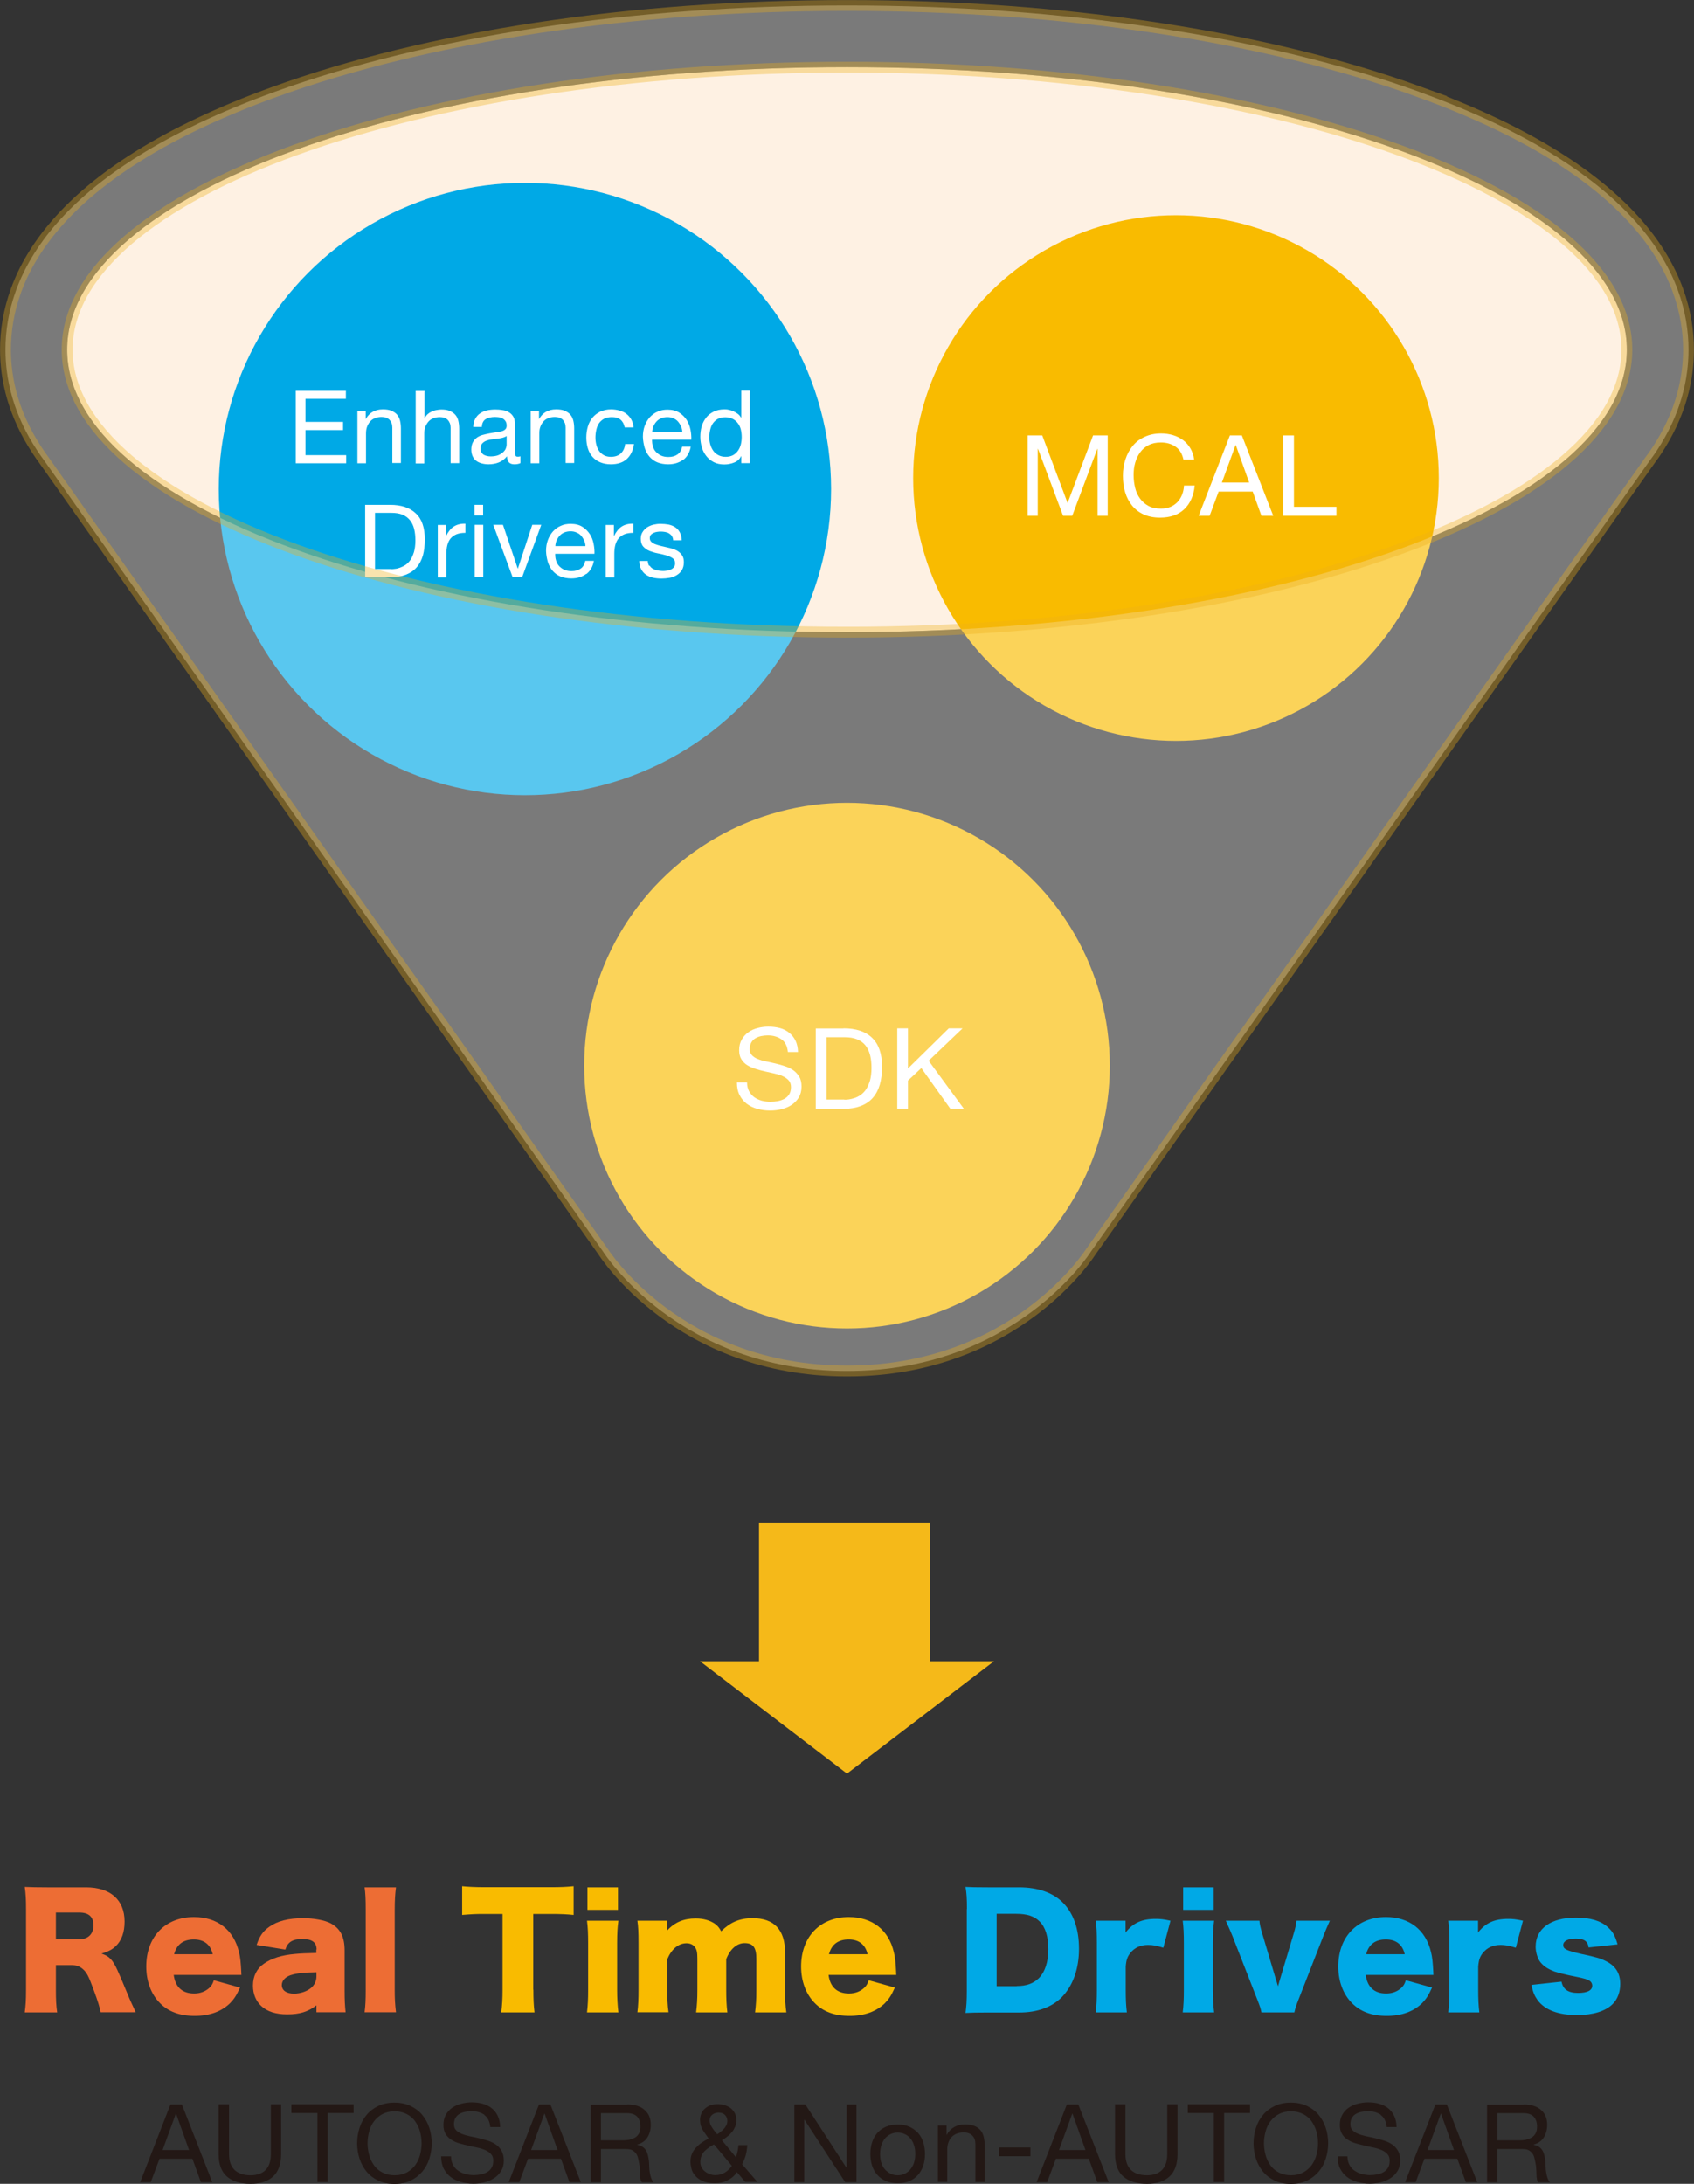
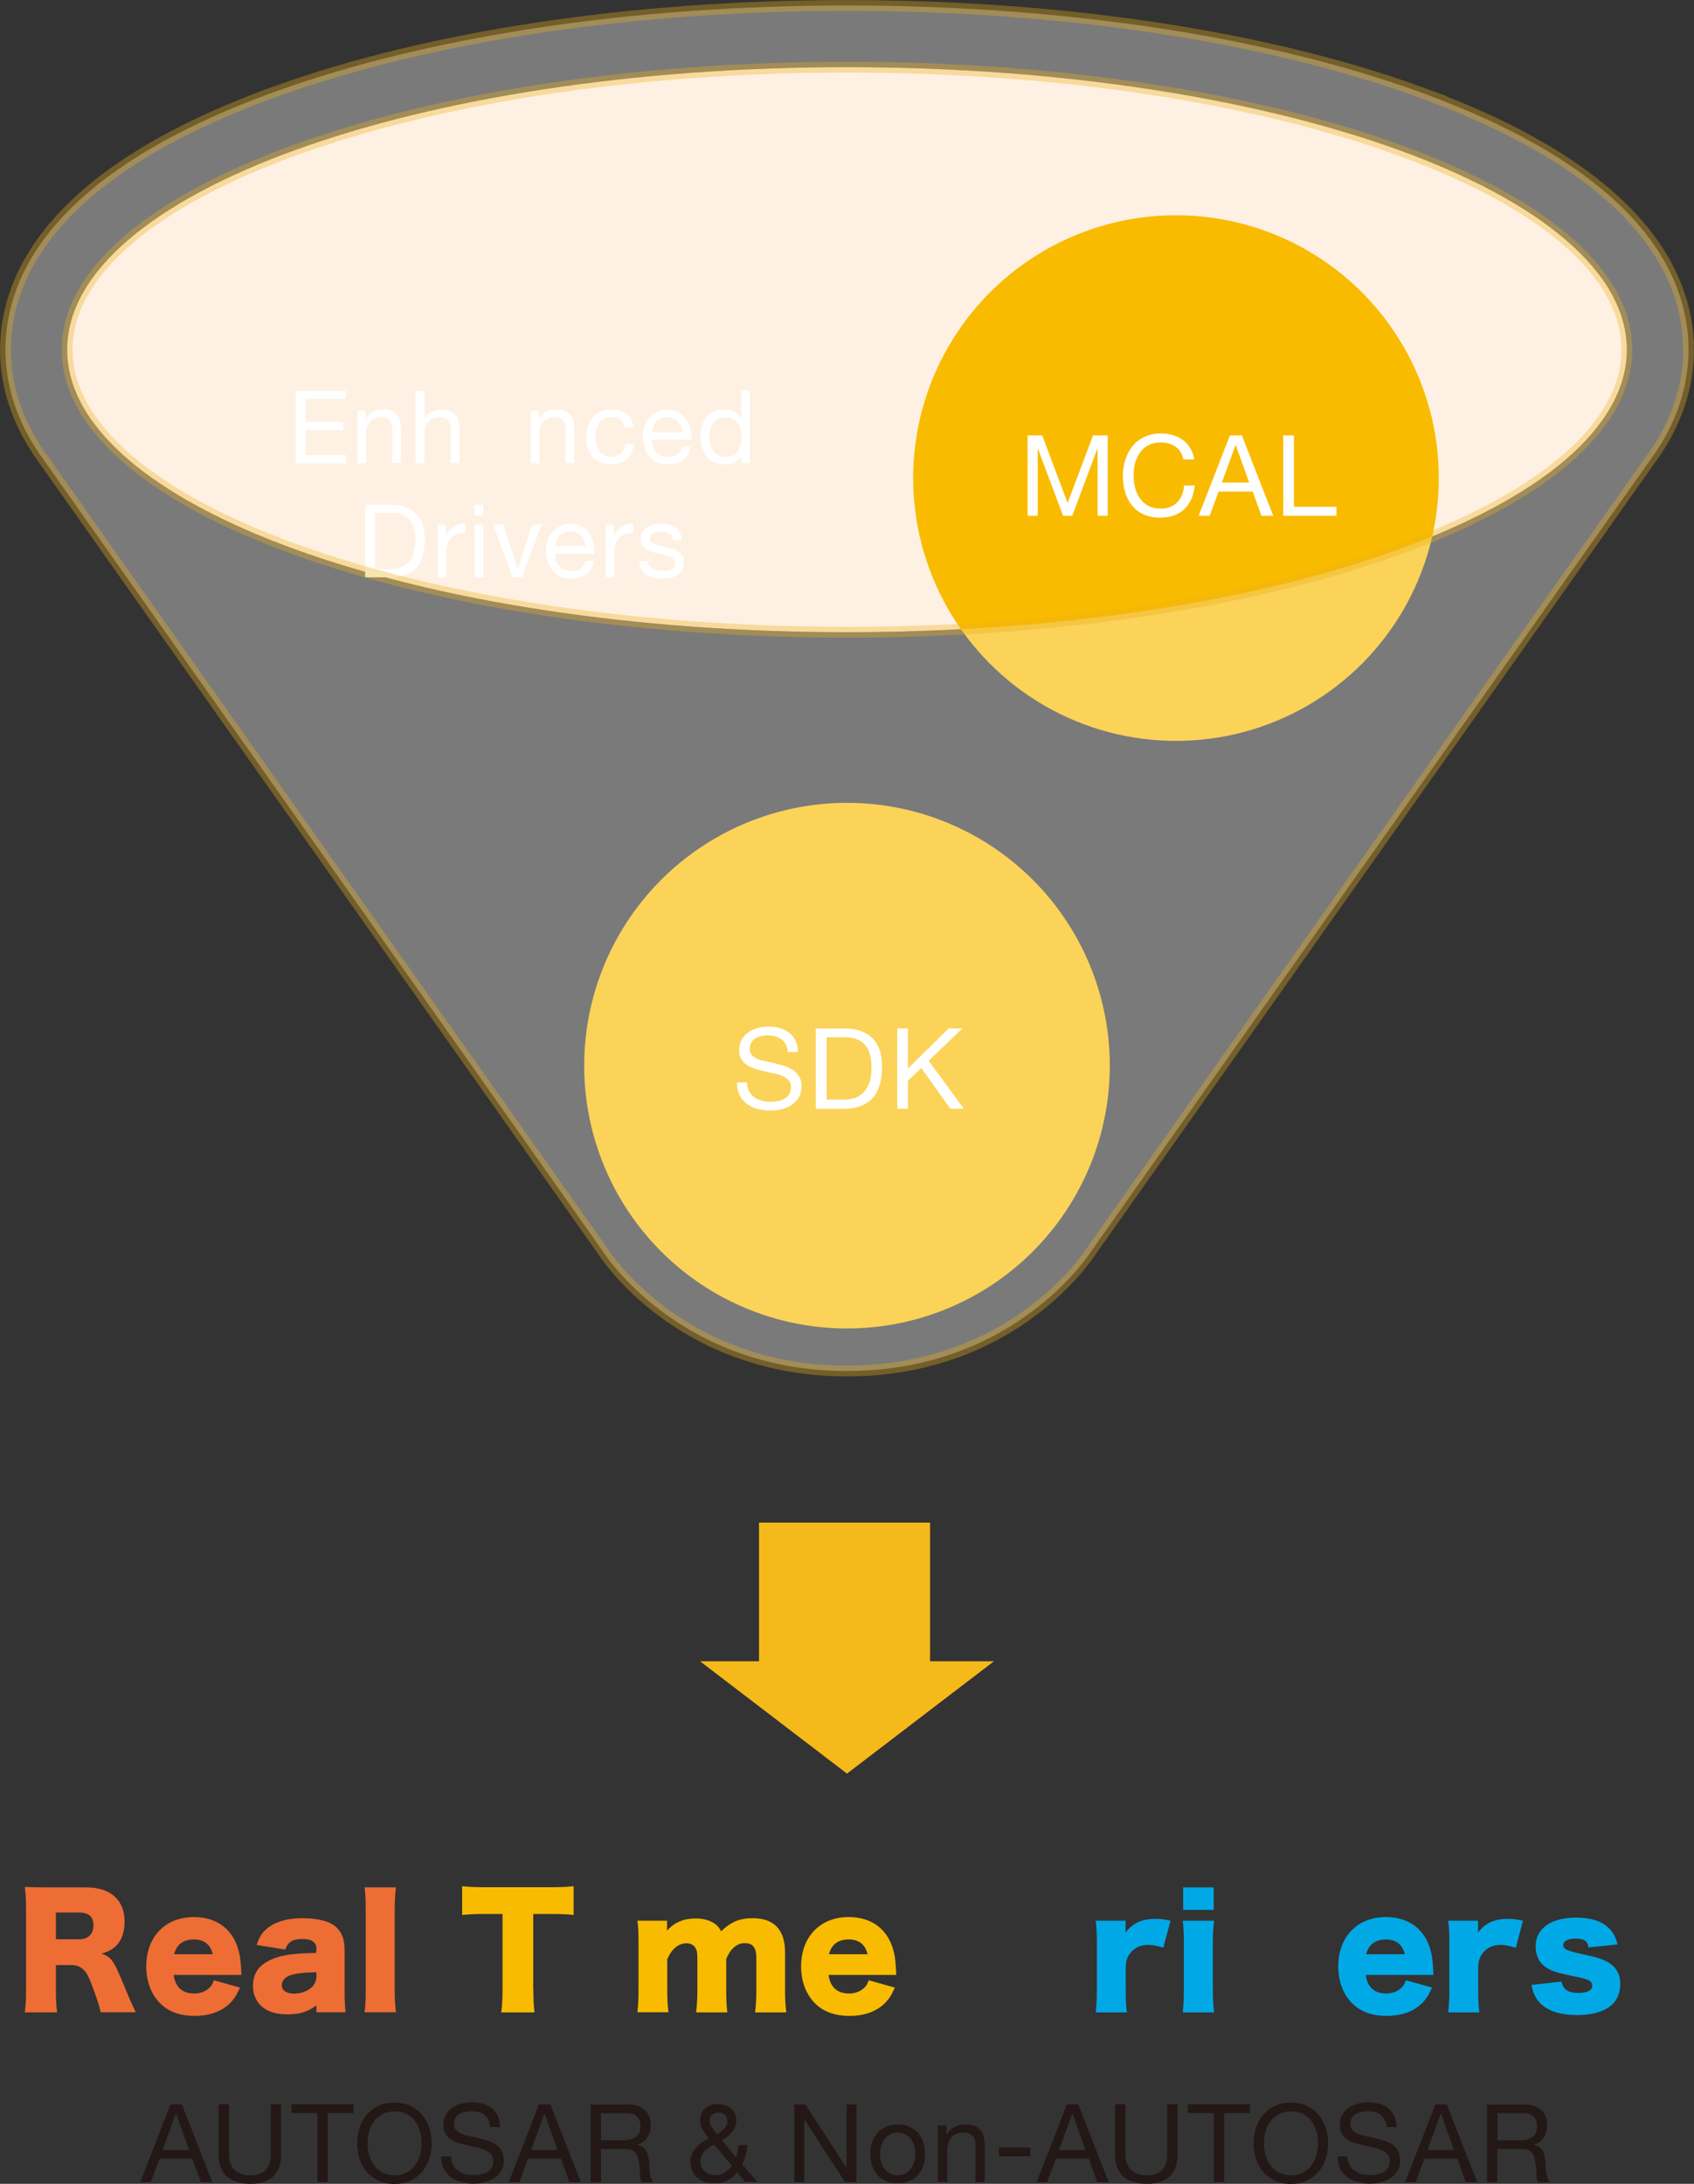
<svg xmlns="http://www.w3.org/2000/svg" id="_レイヤー_1" viewBox="0 0 120.34 155.13">
  <rect x="0" y="0" width="120.34" height="155.13" fill="#333333" stroke="none" />
  <defs>
    <style>.cls-1{fill:#ed6d34;}.cls-2{fill:#231815;}.cls-3{opacity:.35;stroke:#eeb018;stroke-miterlimit:10;stroke-width:.77px;}.cls-3,.cls-4{fill:#fff;}.cls-5{fill:#f9bb00;}.cls-6{fill:#00a9e6;}.cls-7{fill:#f5b919;}.cls-8{fill:#fef1e3;}</style>
  </defs>
  <path class="cls-8" d="M60.17,44.91c-30.6,0-55.4-8.98-55.4-20.07S29.58,4.77,60.17,4.77s55.4,8.98,55.4,20.07-24.8,20.07-55.4,20.07Z" />
  <circle class="cls-5" cx="83.54" cy="33.96" r="18.67" />
-   <circle class="cls-6" cx="37.29" cy="34.74" r="21.75" />
  <circle class="cls-5" cx="60.17" cy="75.7" r="18.67" />
  <path class="cls-4" d="M24.57,27.75v.58h-2.87v1.64h2.67v.58h-2.67v1.78h2.89v.58h-3.58v-5.15h3.55Z" />
  <path class="cls-4" d="M25.98,29.17v.59h.01c.25-.45.66-.68,1.21-.68.25,0,.45.03.61.1s.3.16.4.28c.1.12.17.26.21.43.04.17.06.35.06.55v2.45h-.61v-2.52c0-.23-.07-.41-.2-.55-.13-.13-.32-.2-.56-.2-.19,0-.35.03-.49.09s-.25.14-.34.25c-.09.11-.16.23-.21.37-.05.14-.07.3-.07.47v2.11h-.61v-3.73h.58Z" />
  <path class="cls-4" d="M30.16,27.75v1.97h.01c.05-.12.12-.21.2-.29.09-.08.18-.14.29-.19.11-.05.22-.09.34-.11.12-.02.23-.04.34-.04.25,0,.45.03.61.1s.3.16.4.28c.1.12.17.26.21.43.04.17.06.35.06.55v2.45h-.61v-2.52c0-.23-.07-.41-.2-.55-.13-.13-.32-.2-.56-.2-.19,0-.35.03-.49.09s-.25.14-.34.25c-.09.11-.16.23-.21.37-.05.14-.07.3-.07.47v2.11h-.61v-5.15h.61Z" />
-   <path class="cls-4" d="M36.98,32.89c-.11.06-.25.09-.44.09-.16,0-.29-.04-.38-.13s-.14-.23-.14-.44c-.17.2-.36.35-.59.44s-.47.13-.72.13c-.17,0-.33-.02-.48-.06-.15-.04-.28-.1-.39-.18-.11-.08-.2-.19-.26-.32s-.1-.29-.1-.48c0-.21.04-.38.11-.52.07-.13.17-.24.28-.33.12-.08.25-.15.4-.19.15-.04.31-.08.47-.11.17-.03.33-.06.48-.08.15-.02.28-.04.4-.07.12-.03.21-.08.27-.14.07-.06.1-.15.1-.26,0-.13-.02-.24-.08-.32-.05-.08-.12-.14-.19-.19-.08-.04-.17-.07-.27-.09-.1-.01-.2-.02-.29-.02-.26,0-.48.05-.65.15-.17.1-.27.29-.28.56h-.61c0-.23.06-.43.14-.58.09-.16.2-.29.35-.39s.31-.17.49-.21.38-.06.59-.06c.17,0,.34.01.5.04.17.02.32.07.45.15.13.07.24.18.32.31.08.13.12.31.12.52v1.91c0,.14,0,.25.03.32.02.07.07.1.17.1.05,0,.12,0,.19-.03v.48ZM35.99,30.97c-.08.06-.18.1-.3.13s-.26.05-.39.06c-.14.02-.28.04-.42.06-.14.02-.26.06-.37.1-.11.05-.2.12-.27.2-.07.09-.1.21-.1.36,0,.1.02.19.06.25s.09.13.16.17.14.07.23.09c.09.02.18.03.27.03.2,0,.38-.03.52-.08.14-.06.26-.12.35-.21.09-.08.16-.17.2-.27.04-.1.06-.19.06-.28v-.62Z" />
  <path class="cls-4" d="M38.29,29.17v.59h.01c.25-.45.66-.68,1.21-.68.25,0,.45.03.61.1s.3.16.4.28c.1.12.17.26.21.43.04.17.06.35.06.55v2.45h-.61v-2.52c0-.23-.07-.41-.2-.55-.13-.13-.32-.2-.56-.2-.19,0-.35.03-.49.09s-.25.14-.34.25c-.09.11-.16.23-.21.37-.05.14-.07.3-.07.47v2.11h-.61v-3.73h.58Z" />
  <path class="cls-4" d="M44.09,29.82c-.15-.13-.36-.19-.62-.19-.22,0-.41.04-.56.12-.15.08-.27.19-.36.32-.09.13-.15.29-.19.47-.04.18-.06.36-.06.54,0,.17.02.34.06.5.04.16.1.31.19.44.09.13.2.23.34.31.14.08.31.12.5.12.3,0,.54-.08.71-.24s.28-.38.31-.67h.63c-.07.46-.24.82-.52,1.07s-.65.37-1.13.37c-.28,0-.53-.05-.75-.14s-.4-.22-.55-.39c-.15-.17-.26-.37-.33-.6-.07-.23-.11-.49-.11-.77s.04-.54.11-.78c.07-.24.18-.45.33-.63s.33-.32.55-.43c.22-.1.48-.16.77-.16.21,0,.41.03.59.08.19.05.35.13.49.23.14.11.26.24.35.4.09.16.15.35.17.57h-.63c-.05-.24-.15-.42-.3-.55Z" />
  <path class="cls-4" d="M48.52,32.66c-.28.21-.63.32-1.05.32-.3,0-.56-.05-.78-.14s-.4-.23-.55-.4c-.15-.17-.26-.38-.34-.62-.07-.24-.12-.5-.13-.79,0-.28.04-.54.13-.78.09-.24.21-.44.36-.61.16-.17.34-.31.56-.4.21-.1.45-.14.7-.14.33,0,.61.07.83.21s.39.31.53.52c.13.21.22.44.27.69s.07.49.06.71h-2.79c0,.16.01.32.06.47.04.15.11.28.21.39.1.11.22.2.37.27s.32.1.53.1c.26,0,.47-.06.64-.18.17-.12.28-.3.33-.55h.61c-.08.42-.26.73-.54.94ZM48.37,30.27c-.06-.13-.13-.24-.22-.34s-.2-.17-.33-.22c-.13-.06-.27-.08-.42-.08s-.3.03-.43.08c-.13.06-.24.13-.33.23s-.16.21-.22.33c-.05.13-.08.26-.09.41h2.14c0-.14-.04-.28-.1-.41Z" />
  <path class="cls-4" d="M52.66,32.9v-.5h-.01c-.1.21-.26.36-.48.45s-.45.14-.71.14c-.29,0-.54-.05-.75-.16-.21-.11-.39-.25-.53-.43-.14-.18-.25-.38-.32-.62-.07-.24-.11-.49-.11-.75s.03-.51.1-.75c.07-.24.18-.44.32-.62.14-.18.32-.31.53-.42.21-.1.46-.16.75-.16.1,0,.2,0,.31.03.11.02.22.05.33.1.11.05.21.11.31.18.1.07.18.17.25.28h.01v-1.92h.61v5.15h-.61ZM50.46,31.58c.05.17.12.31.21.44.09.13.21.23.36.31.15.08.32.12.52.12.21,0,.38-.04.53-.12.14-.08.26-.19.35-.32.09-.13.16-.28.2-.45.04-.17.06-.34.06-.51,0-.18-.02-.36-.06-.53-.04-.17-.11-.32-.21-.45-.09-.13-.22-.23-.36-.31-.15-.08-.33-.12-.54-.12s-.38.04-.53.12c-.14.08-.26.19-.35.32-.09.13-.15.29-.19.46-.04.17-.06.35-.06.53s.02.34.07.51Z" />
  <path class="cls-4" d="M27.71,35.86c.79,0,1.4.2,1.83.61.43.4.64,1.02.64,1.85,0,.43-.05.82-.14,1.15-.1.33-.25.62-.45.84-.2.23-.46.4-.77.52s-.68.18-1.11.18h-1.77v-5.15h1.77ZM27.77,40.43c.08,0,.17,0,.29-.02.12-.01.24-.04.37-.09.13-.05.26-.11.39-.2.13-.09.24-.2.34-.35.1-.15.18-.34.25-.56.06-.22.1-.49.1-.81s-.03-.58-.09-.83c-.06-.24-.16-.45-.3-.62-.14-.17-.31-.3-.53-.39s-.48-.13-.8-.13h-1.15v3.99h1.14Z" />
  <path class="cls-4" d="M31.68,37.28v.79h.01c.15-.3.33-.53.55-.67.22-.14.49-.21.82-.2v.65c-.25,0-.45.03-.63.1-.17.07-.31.17-.42.3-.11.13-.18.29-.23.47-.05.19-.07.4-.07.64v1.66h-.61v-3.73h.58Z" />
  <path class="cls-4" d="M33.71,36.61v-.75h.61v.75h-.61ZM34.33,37.28v3.73h-.61v-3.73h.61Z" />
  <path class="cls-4" d="M36.42,41.01l-1.38-3.73h.69l1.05,3.11h.01l1.02-3.11h.64l-1.36,3.73h-.66Z" />
  <path class="cls-4" d="M41.64,40.77c-.28.21-.63.32-1.05.32-.3,0-.56-.05-.78-.14s-.4-.23-.55-.4c-.15-.17-.26-.38-.34-.62-.07-.24-.12-.5-.13-.79,0-.28.04-.54.13-.78.09-.24.21-.44.36-.61.16-.17.34-.31.56-.4.21-.1.45-.14.7-.14.33,0,.61.07.83.21s.39.31.53.52.22.44.27.69.07.49.06.71h-2.79c0,.16.01.32.06.47.04.15.11.28.21.39.1.11.22.2.37.27s.32.1.53.1c.26,0,.47-.06.64-.18.17-.12.28-.3.33-.55h.61c-.08.42-.26.73-.54.94ZM41.49,38.38c-.06-.13-.13-.24-.22-.34s-.2-.17-.33-.22c-.13-.06-.27-.08-.42-.08s-.3.03-.43.08c-.13.06-.24.13-.33.23s-.16.21-.22.33c-.05.13-.08.26-.09.41h2.14c0-.14-.04-.28-.1-.41Z" />
  <path class="cls-4" d="M43.61,37.28v.79h.01c.15-.3.33-.53.55-.67.22-.14.49-.21.82-.2v.65c-.25,0-.45.03-.63.1-.17.07-.31.17-.42.3-.11.13-.18.29-.23.47-.05.19-.07.4-.07.64v1.66h-.61v-3.73h.58Z" />
  <path class="cls-4" d="M46.15,40.18c.06.09.13.17.23.22s.2.1.32.12.24.04.36.04c.1,0,.2,0,.3-.02.11-.01.2-.04.29-.08s.16-.09.22-.17c.06-.07.09-.17.09-.28,0-.16-.06-.28-.18-.36-.12-.08-.27-.15-.45-.2-.18-.05-.38-.1-.59-.14-.21-.04-.41-.1-.59-.17-.18-.07-.33-.18-.45-.31-.12-.13-.18-.32-.18-.56,0-.19.04-.35.13-.48.08-.13.19-.24.32-.33.13-.08.28-.15.45-.19.17-.04.33-.06.49-.06.21,0,.41.02.58.05.18.04.34.1.47.19.14.09.25.21.33.36.08.15.13.34.14.57h-.61c0-.12-.04-.22-.09-.3-.05-.08-.12-.14-.2-.19-.08-.05-.17-.08-.27-.1-.1-.02-.2-.03-.3-.03-.09,0-.18,0-.28.02-.09.01-.18.04-.26.08-.08.04-.14.08-.19.14-.05.06-.07.14-.07.23,0,.11.04.19.11.26.07.07.17.13.28.17.12.05.25.08.39.12s.29.06.43.1c.15.03.3.07.45.12.15.05.28.11.39.19.11.08.2.18.27.3.07.12.1.27.1.45,0,.23-.05.41-.14.56s-.22.27-.37.36c-.15.09-.32.16-.51.19s-.38.05-.57.05c-.21,0-.4-.02-.59-.06-.19-.04-.35-.11-.5-.21s-.26-.23-.35-.39c-.09-.16-.13-.36-.14-.59h.61c0,.13.04.25.09.34Z" />
  <path class="cls-4" d="M74.04,30.93l1.8,4.8,1.81-4.8h1.04v5.71h-.72v-4.75h-.02l-1.78,4.75h-.65l-1.78-4.75h-.02v4.75h-.72v-5.71h1.04Z" />
  <path class="cls-4" d="M83.51,31.73c-.29-.2-.64-.3-1.04-.3-.34,0-.63.06-.88.19s-.44.3-.6.52-.27.46-.35.74-.11.56-.11.86c0,.33.04.63.11.92s.19.54.35.76.36.39.6.52.54.19.88.19c.25,0,.47-.04.67-.12.19-.08.36-.2.5-.34.14-.15.25-.32.33-.52.08-.2.13-.42.14-.66h.76c-.07.72-.32,1.28-.74,1.68-.42.4-1,.6-1.73.6-.44,0-.83-.08-1.16-.23s-.6-.36-.82-.63-.38-.58-.49-.94c-.11-.36-.16-.75-.16-1.17s.06-.81.18-1.17c.12-.37.29-.68.52-.96s.51-.49.85-.64c.34-.16.73-.24,1.16-.24.3,0,.58.04.85.12.27.08.5.2.71.35.21.15.38.35.52.58.14.23.23.5.27.8h-.76c-.09-.41-.27-.71-.56-.91Z" />
  <path class="cls-4" d="M88.22,30.93l2.23,5.71h-.84l-.62-1.72h-2.42l-.64,1.72h-.78l2.22-5.71h.84ZM88.74,34.28l-.95-2.66h-.02l-.97,2.66h1.94Z" />
  <path class="cls-4" d="M91.92,30.93v5.07h3.02v.64h-3.78v-5.71h.76Z" />
  <path class="cls-1" d="M7.15,142.95c-.06-.34-.19-.78-.52-1.66-.34-.93-.47-1.17-.74-1.41-.22-.2-.49-.29-.83-.29h-1.09v1.75c0,.73.02,1.12.09,1.61H1.76c.06-.49.09-.81.09-1.6v-5.74c0-.66-.02-1.06-.09-1.57.47.02.86.03,1.59.03h2.77c1.73,0,2.73.9,2.73,2.43,0,.76-.21,1.35-.63,1.75-.27.25-.49.36-1.01.53.54.17.79.42,1.13,1.17.16.34.31.7.79,1.86.12.3.25.56.51,1.13h-2.5ZM5.63,137.76c.63,0,1.01-.38,1.01-.99s-.34-.91-1-.91h-1.67v1.9h1.66Z" />
  <path class="cls-1" d="M12.34,140.29c.11.86.61,1.32,1.45,1.32.43,0,.8-.14,1.08-.4.16-.15.23-.27.32-.54l1.86.52c-.25.55-.41.8-.7,1.1-.61.6-1.46.91-2.52.91s-1.87-.3-2.47-.91c-.63-.64-.97-1.55-.97-2.6,0-2.11,1.35-3.51,3.39-3.51,1.66,0,2.83.91,3.2,2.5.09.34.13.79.16,1.4,0,.04,0,.11.01.21h-4.8ZM15.11,138.82c-.15-.68-.61-1.05-1.34-1.05s-1.22.34-1.4,1.05h2.74Z" />
  <path class="cls-1" d="M22.49,138.49c0-.51-.31-.75-1.01-.75s-1.05.22-1.21.75l-2.04-.33c.21-.63.45-.97.9-1.29.58-.41,1.37-.61,2.4-.61.79,0,1.56.15,1.97.37.68.37.98.96.98,1.92v2.88c0,.65.02,1.03.07,1.51h-2.07v-.49c-.6.46-1.19.64-2.07.64-.81,0-1.42-.19-1.85-.59-.38-.35-.59-.86-.59-1.45,0-.67.27-1.21.78-1.56.54-.38,1.26-.61,2.22-.69.42-.04.74-.05,1.5-.07v-.25ZM22.49,140.1c-.95.02-1.41.07-1.85.21-.38.13-.62.39-.62.7,0,.38.32.61.87.61.44,0,.92-.16,1.21-.41.25-.21.38-.5.38-.82v-.3Z" />
  <path class="cls-1" d="M28.13,134.07c-.06.45-.09.89-.09,1.61v5.65c0,.64.02,1.04.09,1.61h-2.23c.06-.48.08-.84.08-1.61v-5.65c0-.76-.02-1.21-.08-1.61h2.23Z" />
  <path class="cls-5" d="M37.89,141.34c0,.64.02,1.11.08,1.61h-2.36c.06-.5.09-.94.09-1.61v-5.38h-1.26c-.67,0-.85.01-1.61.07v-2.04c.35.04.94.07,1.59.07h4.67c.75,0,1.17-.02,1.66-.07v2.04c-.48-.05-.9-.07-1.66-.07h-1.21v5.38Z" />
-   <path class="cls-5" d="M43.93,136.44c-.06.44-.09.86-.09,1.61v3.29c0,.58.03,1.15.09,1.61h-2.23c.06-.52.08-.93.08-1.61v-3.29c0-.69-.02-1.13-.08-1.61h2.23ZM43.9,134.07v1.6h-2.17v-1.6h2.17Z" />
  <path class="cls-5" d="M45.28,142.95c.06-.49.08-.94.08-1.61v-3.29c0-.81-.02-1.19-.08-1.61h2.11v.45s0,.04-.01.15v.11c.54-.6,1.19-.87,2.04-.87.55,0,1.01.13,1.37.38.19.14.3.27.44.53.66-.65,1.31-.93,2.24-.93,1.53,0,2.3.83,2.3,2.44v2.65c0,.66.02,1.1.09,1.6h-2.22c.06-.5.09-.89.09-1.61v-2.2c0-.8-.23-1.11-.84-1.11-.54,0-1.03.43-1.3,1.14v2.18c0,.64.02,1.09.08,1.6h-2.22c.06-.48.09-.93.09-1.61v-2.2c0-.45-.04-.65-.18-.83-.12-.17-.33-.27-.59-.27-.58,0-1.07.42-1.37,1.14v2.15c0,.67.02,1.09.09,1.61h-2.2Z" />
  <path class="cls-5" d="M58.86,140.29c.11.86.61,1.32,1.45,1.32.43,0,.8-.14,1.08-.4.16-.15.23-.27.32-.54l1.86.52c-.25.55-.41.8-.7,1.1-.61.6-1.46.91-2.52.91s-1.87-.3-2.47-.91c-.63-.64-.97-1.55-.97-2.6,0-2.11,1.35-3.51,3.39-3.51,1.66,0,2.83.91,3.2,2.5.09.34.13.79.16,1.4,0,.04,0,.11.01.21h-4.8ZM61.63,138.82c-.15-.68-.61-1.05-1.34-1.05s-1.22.34-1.4,1.05h2.74Z" />
-   <path class="cls-6" d="M68.69,135.61c0-.73-.02-1.08-.1-1.57.43.02.69.03,1.58.03h2.23c1.31,0,2.37.36,3.08,1.06.78.77,1.17,1.89,1.17,3.31s-.43,2.63-1.24,3.45c-.71.7-1.73,1.07-3,1.07h-2.25c-.82,0-1.12.01-1.57.03.06-.47.09-.82.09-1.56v-5.81ZM72.23,141.08c.69,0,1.18-.18,1.57-.56.44-.45.67-1.16.67-2.05s-.2-1.57-.62-1.98c-.37-.37-.89-.54-1.65-.54h-1.4v5.14h1.43Z" />
  <path class="cls-6" d="M82.65,138.36c-.49-.15-.76-.2-1.09-.2-.54,0-.96.19-1.27.58-.2.26-.28.48-.32.95v1.66c0,.68.02,1.09.08,1.6h-2.21c.06-.53.08-.92.08-1.61v-3.29c0-.78-.02-1.15-.08-1.61h2.12v.84c.52-.68,1.16-.97,2.13-.97.34,0,.55.02,1.06.13l-.51,1.92Z" />
  <path class="cls-6" d="M86.25,136.44c-.06.44-.09.86-.09,1.61v3.29c0,.58.03,1.15.09,1.61h-2.23c.06-.52.08-.93.08-1.61v-3.29c0-.69-.02-1.13-.08-1.61h2.23ZM86.22,134.07v1.6h-2.17v-1.6h2.17Z" />
-   <path class="cls-6" d="M89.47,136.44c.02.26.07.48.2.92l.99,3.32s.02.06.04.12c.03.11.03.12.09.3.03-.1.04-.15.05-.19.01-.02.02-.05.03-.11.02-.05.03-.1.04-.13l.99-3.31c.12-.39.18-.68.2-.92h2.37c-.21.48-.3.68-.44,1.03l-1.79,4.58c-.18.46-.23.63-.29.9h-2.34c-.05-.27-.11-.44-.29-.9l-1.79-4.58c-.06-.15-.21-.49-.45-1.03h2.37Z" />
  <path class="cls-6" d="M97.02,140.29c.11.86.61,1.32,1.45,1.32.43,0,.8-.14,1.08-.4.16-.15.23-.27.32-.54l1.86.52c-.25.55-.41.8-.7,1.1-.61.6-1.46.91-2.52.91s-1.87-.3-2.47-.91c-.63-.64-.97-1.55-.97-2.6,0-2.11,1.35-3.51,3.39-3.51,1.66,0,2.83.91,3.2,2.5.09.34.13.79.16,1.4,0,.04,0,.11.01.21h-4.8ZM99.79,138.82c-.15-.68-.61-1.05-1.34-1.05s-1.22.34-1.4,1.05h2.74Z" />
  <path class="cls-6" d="M107.69,138.36c-.49-.15-.76-.2-1.09-.2-.54,0-.96.19-1.27.58-.2.26-.28.48-.32.95v1.66c0,.68.02,1.09.08,1.6h-2.21c.06-.53.08-.92.08-1.61v-3.29c0-.78-.02-1.15-.08-1.61h2.12v.84c.52-.68,1.16-.97,2.13-.97.34,0,.55.02,1.06.13l-.51,1.92Z" />
  <path class="cls-6" d="M110.93,140.77c.11.55.47.8,1.18.8.64,0,1-.18,1-.51,0-.16-.08-.3-.23-.38-.15-.08-.29-.13-.87-.25-.81-.16-1.23-.27-1.58-.38-.51-.19-.86-.44-1.07-.76-.17-.29-.27-.65-.27-1.01,0-1.28,1.08-2.06,2.86-2.06,1.01,0,1.77.22,2.27.68.35.31.52.62.69,1.22l-2.06.22c-.05-.44-.32-.63-.9-.63s-.9.18-.9.46.22.39,1.28.63c1.04.22,1.38.32,1.75.51.69.34,1.02.86,1.02,1.63,0,.56-.19,1.08-.54,1.42-.51.51-1.39.78-2.53.78-1.34,0-2.29-.36-2.81-1.07-.21-.3-.32-.55-.43-1.07l2.11-.23Z" />
  <path class="cls-4" d="M55.51,73.83c-.25-.18-.58-.28-.97-.28-.16,0-.32.02-.47.05-.15.03-.29.09-.41.16-.12.07-.22.17-.29.3-.07.13-.11.28-.11.47,0,.18.05.32.16.43.1.11.24.2.42.27.17.07.37.13.59.17.22.05.44.09.67.15.23.05.45.12.67.19.22.07.41.17.59.29.17.12.31.28.42.46s.16.42.16.7c0,.3-.07.56-.2.78-.14.22-.31.39-.52.53-.21.14-.45.23-.72.3-.26.06-.53.09-.79.09-.32,0-.62-.04-.91-.12-.29-.08-.54-.2-.75-.36s-.39-.37-.51-.62c-.13-.25-.19-.55-.19-.9h.72c0,.24.05.45.14.62s.22.32.37.43.33.19.53.25c.2.05.41.08.62.08.17,0,.34-.02.52-.05.17-.03.33-.09.47-.16.14-.08.25-.18.34-.32.08-.13.13-.3.13-.51,0-.2-.05-.36-.16-.48s-.24-.22-.42-.3c-.17-.08-.37-.14-.59-.19-.22-.05-.44-.1-.67-.15s-.45-.11-.67-.18c-.22-.07-.41-.15-.59-.26s-.31-.25-.42-.42-.16-.39-.16-.65c0-.29.06-.54.18-.75.12-.21.27-.38.47-.52.19-.14.42-.24.66-.3.25-.07.5-.1.76-.1.29,0,.56.03.82.1s.47.18.66.33c.19.15.34.34.45.56.11.23.17.5.18.81h-.72c-.04-.41-.19-.71-.44-.89Z" />
  <path class="cls-4" d="M59.92,73.05c.88,0,1.56.22,2.03.67.47.45.71,1.13.71,2.05,0,.48-.05.9-.16,1.28-.11.37-.27.68-.5.94-.22.25-.51.45-.86.58-.35.13-.76.2-1.23.2h-1.96v-5.71h1.96ZM59.98,78.12c.08,0,.19,0,.32-.02s.26-.05.41-.1c.14-.05.29-.12.43-.22s.27-.23.38-.39c.11-.17.2-.37.28-.62.07-.25.11-.55.11-.9s-.03-.65-.1-.92c-.07-.27-.18-.5-.33-.69-.15-.19-.35-.33-.59-.43-.24-.1-.54-.15-.89-.15h-1.28v4.43h1.26Z" />
  <path class="cls-4" d="M64.5,73.05v2.85l2.9-2.85h.98l-2.41,2.3,2.5,3.41h-.96l-2.06-2.89-.95.89v2h-.76v-5.71h.76Z" />
  <rect class="cls-7" x="53.92" y="108.16" width="12.15" height="12.15" />
  <polygon class="cls-7" points="60.17 125.99 49.73 118.01 70.61 118.01 60.17 125.99" />
  <path class="cls-3" d="M100.84,6.53C89.91,2.57,75.46.39,60.17.39S30.43,2.57,19.5,6.53C3.7,12.25.39,19.64.39,24.84c0,2.11.55,4.59,2.26,7.17h0c.15.23.31.46.48.69l39.72,56.22s5.33,8.47,17.32,8.47,17.32-8.47,17.32-8.47l39.72-56.22c.17-.23.33-.45.48-.68h0c1.71-2.59,2.26-5.06,2.26-7.18,0-5.2-3.32-12.59-19.12-18.31ZM60.17,44.91c-30.6,0-55.4-8.98-55.4-20.07S29.58,4.77,60.17,4.77s55.4,8.98,55.4,20.07-24.8,20.07-55.4,20.07Z" />
  <path class="cls-2" d="M12.92,149.49l2.16,5.52h-.81l-.6-1.66h-2.34l-.62,1.66h-.75l2.15-5.52h.81ZM13.43,152.73l-.92-2.58h-.02l-.94,2.58h1.87Z" />
  <path class="cls-2" d="M19.41,154.6c-.38.35-.91.53-1.61.53s-1.27-.17-1.67-.51c-.4-.34-.6-.88-.6-1.61v-3.53h.74v3.53c0,.5.13.87.39,1.13.26.25.64.38,1.14.38.47,0,.83-.13,1.07-.38.25-.26.37-.63.37-1.13v-3.53h.73v3.53c0,.71-.19,1.24-.56,1.59Z" />
  <path class="cls-2" d="M20.7,150.1v-.62h4.42v.62h-1.84v4.9h-.73v-4.9h-1.84Z" />
  <path class="cls-2" d="M25.54,151.16c.11-.35.28-.66.5-.92.22-.27.5-.48.83-.64.33-.16.71-.24,1.15-.24s.82.08,1.15.24c.33.16.61.37.83.64.22.27.39.58.5.92s.17.71.17,1.09-.06.74-.17,1.09-.28.66-.5.92-.5.48-.83.64c-.33.16-.71.24-1.15.24s-.82-.08-1.15-.24-.61-.37-.83-.64c-.22-.27-.39-.58-.5-.92-.11-.35-.17-.71-.17-1.09s.06-.74.17-1.09ZM26.22,153.07c.07.27.19.51.34.73.15.22.35.39.6.52.24.13.53.2.87.2s.62-.07.87-.2c.24-.13.44-.31.6-.52.15-.22.27-.46.34-.73s.11-.55.11-.82-.04-.55-.11-.82c-.07-.27-.19-.51-.34-.73s-.35-.39-.6-.52c-.24-.13-.53-.2-.87-.2s-.62.07-.87.2c-.24.13-.44.31-.6.52s-.27.46-.34.73c-.07.27-.11.55-.11.82s.04.55.11.82Z" />
  <path class="cls-2" d="M34.43,150.24c-.25-.18-.56-.27-.94-.27-.15,0-.31.02-.46.05-.15.03-.28.08-.4.15-.12.07-.21.17-.28.29-.07.12-.1.27-.1.45,0,.17.05.31.15.41.1.11.23.19.4.26.17.07.36.12.57.17.21.04.43.09.65.14.22.05.43.11.65.18s.4.16.57.28.3.27.4.45c.1.18.15.41.15.68,0,.29-.07.55-.2.75-.13.21-.3.38-.51.51-.21.13-.44.23-.69.29-.26.06-.51.09-.76.09-.31,0-.6-.04-.88-.12-.28-.08-.52-.19-.73-.35-.21-.16-.37-.36-.5-.6-.12-.24-.18-.54-.18-.87h.7c0,.23.05.43.14.6.09.17.21.31.36.41s.32.19.51.24c.2.05.4.08.6.08.17,0,.33-.02.5-.05.17-.03.32-.08.45-.16.13-.07.24-.18.32-.31s.12-.29.12-.5-.05-.35-.15-.46c-.1-.12-.23-.21-.4-.29-.17-.07-.36-.14-.57-.18s-.43-.09-.65-.14-.43-.11-.65-.17-.4-.15-.57-.26c-.17-.11-.3-.24-.4-.41s-.15-.38-.15-.63c0-.28.06-.52.17-.72.11-.2.26-.37.45-.5.19-.13.4-.23.64-.29s.49-.1.74-.1c.28,0,.55.03.79.1.24.07.46.17.64.32.18.14.33.33.43.55.11.22.16.48.17.79h-.7c-.04-.4-.18-.69-.43-.86Z" />
  <path class="cls-2" d="M39.1,149.49l2.16,5.52h-.81l-.6-1.66h-2.34l-.62,1.66h-.75l2.15-5.52h.81ZM39.61,152.73l-.92-2.58h-.02l-.94,2.58h1.87Z" />
  <path class="cls-2" d="M44.56,149.49c.53,0,.94.13,1.23.39.3.26.44.61.44,1.06,0,.34-.08.63-.23.88-.15.25-.4.43-.73.52v.02c.16.03.29.08.39.15.1.07.18.16.24.26.06.1.1.21.13.34.03.12.05.25.07.39.01.13.02.27.02.41,0,.14.02.28.04.41.02.13.05.26.09.38.04.12.1.23.17.32h-.82c-.05-.06-.09-.13-.1-.23-.02-.1-.03-.21-.03-.33,0-.12-.01-.25-.02-.39,0-.14-.02-.28-.05-.41-.02-.13-.05-.26-.08-.38s-.08-.23-.15-.32c-.07-.09-.15-.16-.26-.22s-.25-.08-.43-.08h-1.79v2.36h-.73v-5.52h2.6ZM44.71,151.99c.15-.03.29-.08.41-.15.12-.07.21-.18.28-.3.07-.13.1-.29.1-.49,0-.28-.08-.51-.23-.68s-.4-.26-.75-.26h-1.83v1.93h1.53c.17,0,.33-.01.49-.04Z" />
  <path class="cls-2" d="M51.67,154.9c-.29.13-.58.19-.89.19-.37,0-.67-.06-.9-.17-.23-.11-.4-.25-.53-.41-.12-.16-.21-.32-.24-.5-.04-.17-.06-.31-.06-.43,0-.22.03-.41.1-.57.07-.17.16-.31.28-.44s.25-.25.41-.36c.16-.11.32-.21.5-.3-.08-.11-.15-.21-.22-.31-.07-.1-.14-.2-.2-.3-.06-.1-.11-.21-.14-.32s-.05-.24-.05-.38c0-.15.03-.29.08-.43.05-.14.13-.26.24-.36s.24-.19.39-.25c.15-.06.33-.09.53-.09.17,0,.34.02.5.07s.31.12.43.21c.12.1.22.21.3.36.07.14.11.31.11.49,0,.17-.03.32-.08.46-.06.14-.13.27-.23.39-.1.12-.21.23-.33.32-.12.1-.25.18-.39.26l1,1.21c.1-.29.16-.57.18-.86h.63c-.02.17-.03.31-.05.42-.02.12-.04.22-.07.32-.03.1-.06.19-.1.29-.04.1-.09.21-.15.33l1.08,1.25h-.86l-.59-.69c-.17.26-.39.45-.68.58ZM50.35,152.56c-.12.08-.22.17-.31.26s-.16.21-.21.33c-.05.12-.08.26-.08.43,0,.14.03.27.09.38.06.12.14.21.24.29.1.08.21.14.34.19.13.05.26.07.39.07.25,0,.48-.06.68-.18.2-.12.36-.28.5-.48l-1.27-1.52c-.13.07-.25.15-.37.22ZM51.18,151.44c.09-.06.17-.13.24-.21s.13-.16.18-.26c.05-.1.07-.2.07-.32,0-.16-.06-.3-.17-.41-.11-.12-.27-.17-.46-.17-.15,0-.3.05-.43.14-.13.1-.2.24-.2.44,0,.08.02.17.05.25.03.08.08.16.13.24.05.08.11.16.17.24.06.08.12.15.19.23.08-.05.16-.11.25-.17Z" />
  <path class="cls-2" d="M57.21,149.49l2.91,4.48h.02v-4.48h.7v5.52h-.8l-2.89-4.43h-.02v4.43h-.7v-5.52h.78Z" />
  <path class="cls-2" d="M61.95,152.19c.08-.26.21-.48.37-.67.17-.19.37-.34.61-.44.24-.11.52-.16.84-.16s.6.05.84.16c.24.11.44.26.61.44.17.19.29.41.37.67.08.26.12.53.12.82s-.04.57-.12.82c-.08.25-.21.47-.37.66-.17.19-.37.34-.61.44-.24.11-.52.16-.84.16s-.59-.05-.84-.16c-.24-.11-.45-.25-.61-.44-.17-.19-.29-.41-.37-.66-.08-.25-.12-.53-.12-.82s.04-.57.12-.82ZM62.62,153.66c.06.19.15.35.27.47s.25.22.4.29c.15.07.31.1.48.1s.33-.03.48-.1c.15-.07.28-.16.4-.29.11-.13.2-.28.27-.47.06-.19.1-.4.1-.65s-.03-.46-.1-.65c-.06-.19-.15-.35-.27-.48-.11-.13-.25-.23-.4-.29-.15-.07-.31-.1-.48-.1s-.33.03-.48.1c-.15.07-.29.17-.4.29s-.2.29-.27.48c-.06.19-.1.4-.1.65s.03.46.1.65Z" />
  <path class="cls-2" d="M67.24,151.01v.63h.02c.27-.48.71-.73,1.3-.73.26,0,.48.04.66.11s.32.17.43.3.18.28.23.46c.04.18.07.38.07.59v2.63h-.66v-2.71c0-.25-.07-.44-.22-.59-.14-.14-.34-.22-.6-.22-.2,0-.38.03-.52.09s-.27.15-.37.26c-.1.11-.17.25-.22.4-.05.15-.07.32-.07.5v2.26h-.66v-4h.62Z" />
  <path class="cls-2" d="M73.2,152.55v.62h-2.24v-.62h2.24Z" />
  <path class="cls-2" d="M76.6,149.49l2.16,5.52h-.81l-.6-1.66h-2.34l-.62,1.66h-.75l2.15-5.52h.81ZM77.11,152.73l-.92-2.58h-.02l-.94,2.58h1.87Z" />
  <path class="cls-2" d="M83.09,154.6c-.38.35-.91.53-1.61.53s-1.27-.17-1.67-.51c-.4-.34-.6-.88-.6-1.61v-3.53h.74v3.53c0,.5.13.87.39,1.13.26.25.64.38,1.14.38.47,0,.83-.13,1.07-.38.25-.26.37-.63.37-1.13v-3.53h.73v3.53c0,.71-.19,1.24-.56,1.59Z" />
  <path class="cls-2" d="M84.38,150.1v-.62h4.42v.62h-1.84v4.9h-.73v-4.9h-1.84Z" />
  <path class="cls-2" d="M89.22,151.16c.11-.35.28-.66.5-.92.22-.27.5-.48.83-.64.33-.16.71-.24,1.15-.24s.82.08,1.15.24c.33.16.61.37.83.64.22.27.39.58.5.92s.17.71.17,1.09-.06.74-.17,1.09-.28.66-.5.92-.5.48-.83.64c-.33.16-.71.24-1.15.24s-.82-.08-1.15-.24-.61-.37-.83-.64c-.22-.27-.39-.58-.5-.92-.11-.35-.17-.71-.17-1.09s.06-.74.17-1.09ZM89.9,153.07c.07.27.19.51.34.73.15.22.35.39.6.52.24.13.53.2.87.2s.62-.07.87-.2c.24-.13.44-.31.6-.52.15-.22.27-.46.34-.73s.11-.55.11-.82-.04-.55-.11-.82c-.07-.27-.19-.51-.34-.73s-.35-.39-.6-.52c-.24-.13-.53-.2-.87-.2s-.62.07-.87.2c-.24.13-.44.31-.6.52s-.27.46-.34.73c-.07.27-.11.55-.11.82s.04.55.11.82Z" />
  <path class="cls-2" d="M98.11,150.24c-.25-.18-.56-.27-.94-.27-.15,0-.31.02-.46.05-.15.03-.28.08-.4.15-.12.07-.21.17-.28.29-.07.12-.1.27-.1.45,0,.17.05.31.15.41.1.11.23.19.4.26.17.07.36.12.57.17.21.04.43.09.65.14.22.05.43.11.65.18s.4.16.57.28.3.27.4.45c.1.18.15.41.15.68,0,.29-.07.55-.2.75-.13.21-.3.38-.51.51-.21.13-.44.23-.69.29-.26.06-.51.09-.76.09-.31,0-.6-.04-.88-.12-.28-.08-.52-.19-.73-.35-.21-.16-.37-.36-.5-.6-.12-.24-.18-.54-.18-.87h.7c0,.23.05.43.14.6.09.17.21.31.36.41s.32.19.51.24c.2.05.4.08.6.08.17,0,.33-.02.5-.05.17-.03.32-.08.45-.16.13-.07.24-.18.32-.31s.12-.29.12-.5-.05-.35-.15-.46c-.1-.12-.23-.21-.4-.29-.17-.07-.36-.14-.57-.18s-.43-.09-.65-.14-.43-.11-.65-.17-.4-.15-.57-.26c-.17-.11-.3-.24-.4-.41s-.15-.38-.15-.63c0-.28.06-.52.17-.72.11-.2.26-.37.45-.5.19-.13.4-.23.64-.29s.49-.1.74-.1c.28,0,.55.03.79.1.24.07.46.17.64.32.18.14.33.33.43.55.11.22.16.48.17.79h-.7c-.04-.4-.18-.69-.43-.86Z" />
  <path class="cls-2" d="M102.78,149.49l2.16,5.52h-.81l-.6-1.66h-2.34l-.62,1.66h-.75l2.15-5.52h.81ZM103.29,152.73l-.92-2.58h-.02l-.94,2.58h1.87Z" />
  <path class="cls-2" d="M108.24,149.49c.53,0,.94.13,1.23.39.3.26.44.61.44,1.06,0,.34-.08.63-.23.88-.15.25-.4.43-.73.52v.02c.16.03.29.08.39.15.1.07.18.16.24.26.06.1.1.21.13.34.03.12.05.25.07.39.01.13.02.27.02.41,0,.14.02.28.04.41.02.13.05.26.09.38.04.12.1.23.17.32h-.82c-.05-.06-.09-.13-.1-.23-.02-.1-.03-.21-.03-.33,0-.12-.01-.25-.02-.39,0-.14-.02-.28-.05-.41-.02-.13-.05-.26-.08-.38s-.08-.23-.15-.32c-.07-.09-.15-.16-.26-.22s-.25-.08-.43-.08h-1.79v2.36h-.73v-5.52h2.6ZM108.4,151.99c.15-.03.29-.08.41-.15.12-.07.21-.18.28-.3.07-.13.1-.29.1-.49,0-.28-.08-.51-.23-.68s-.4-.26-.75-.26h-1.83v1.93h1.53c.17,0,.33-.01.49-.04Z" />
</svg>